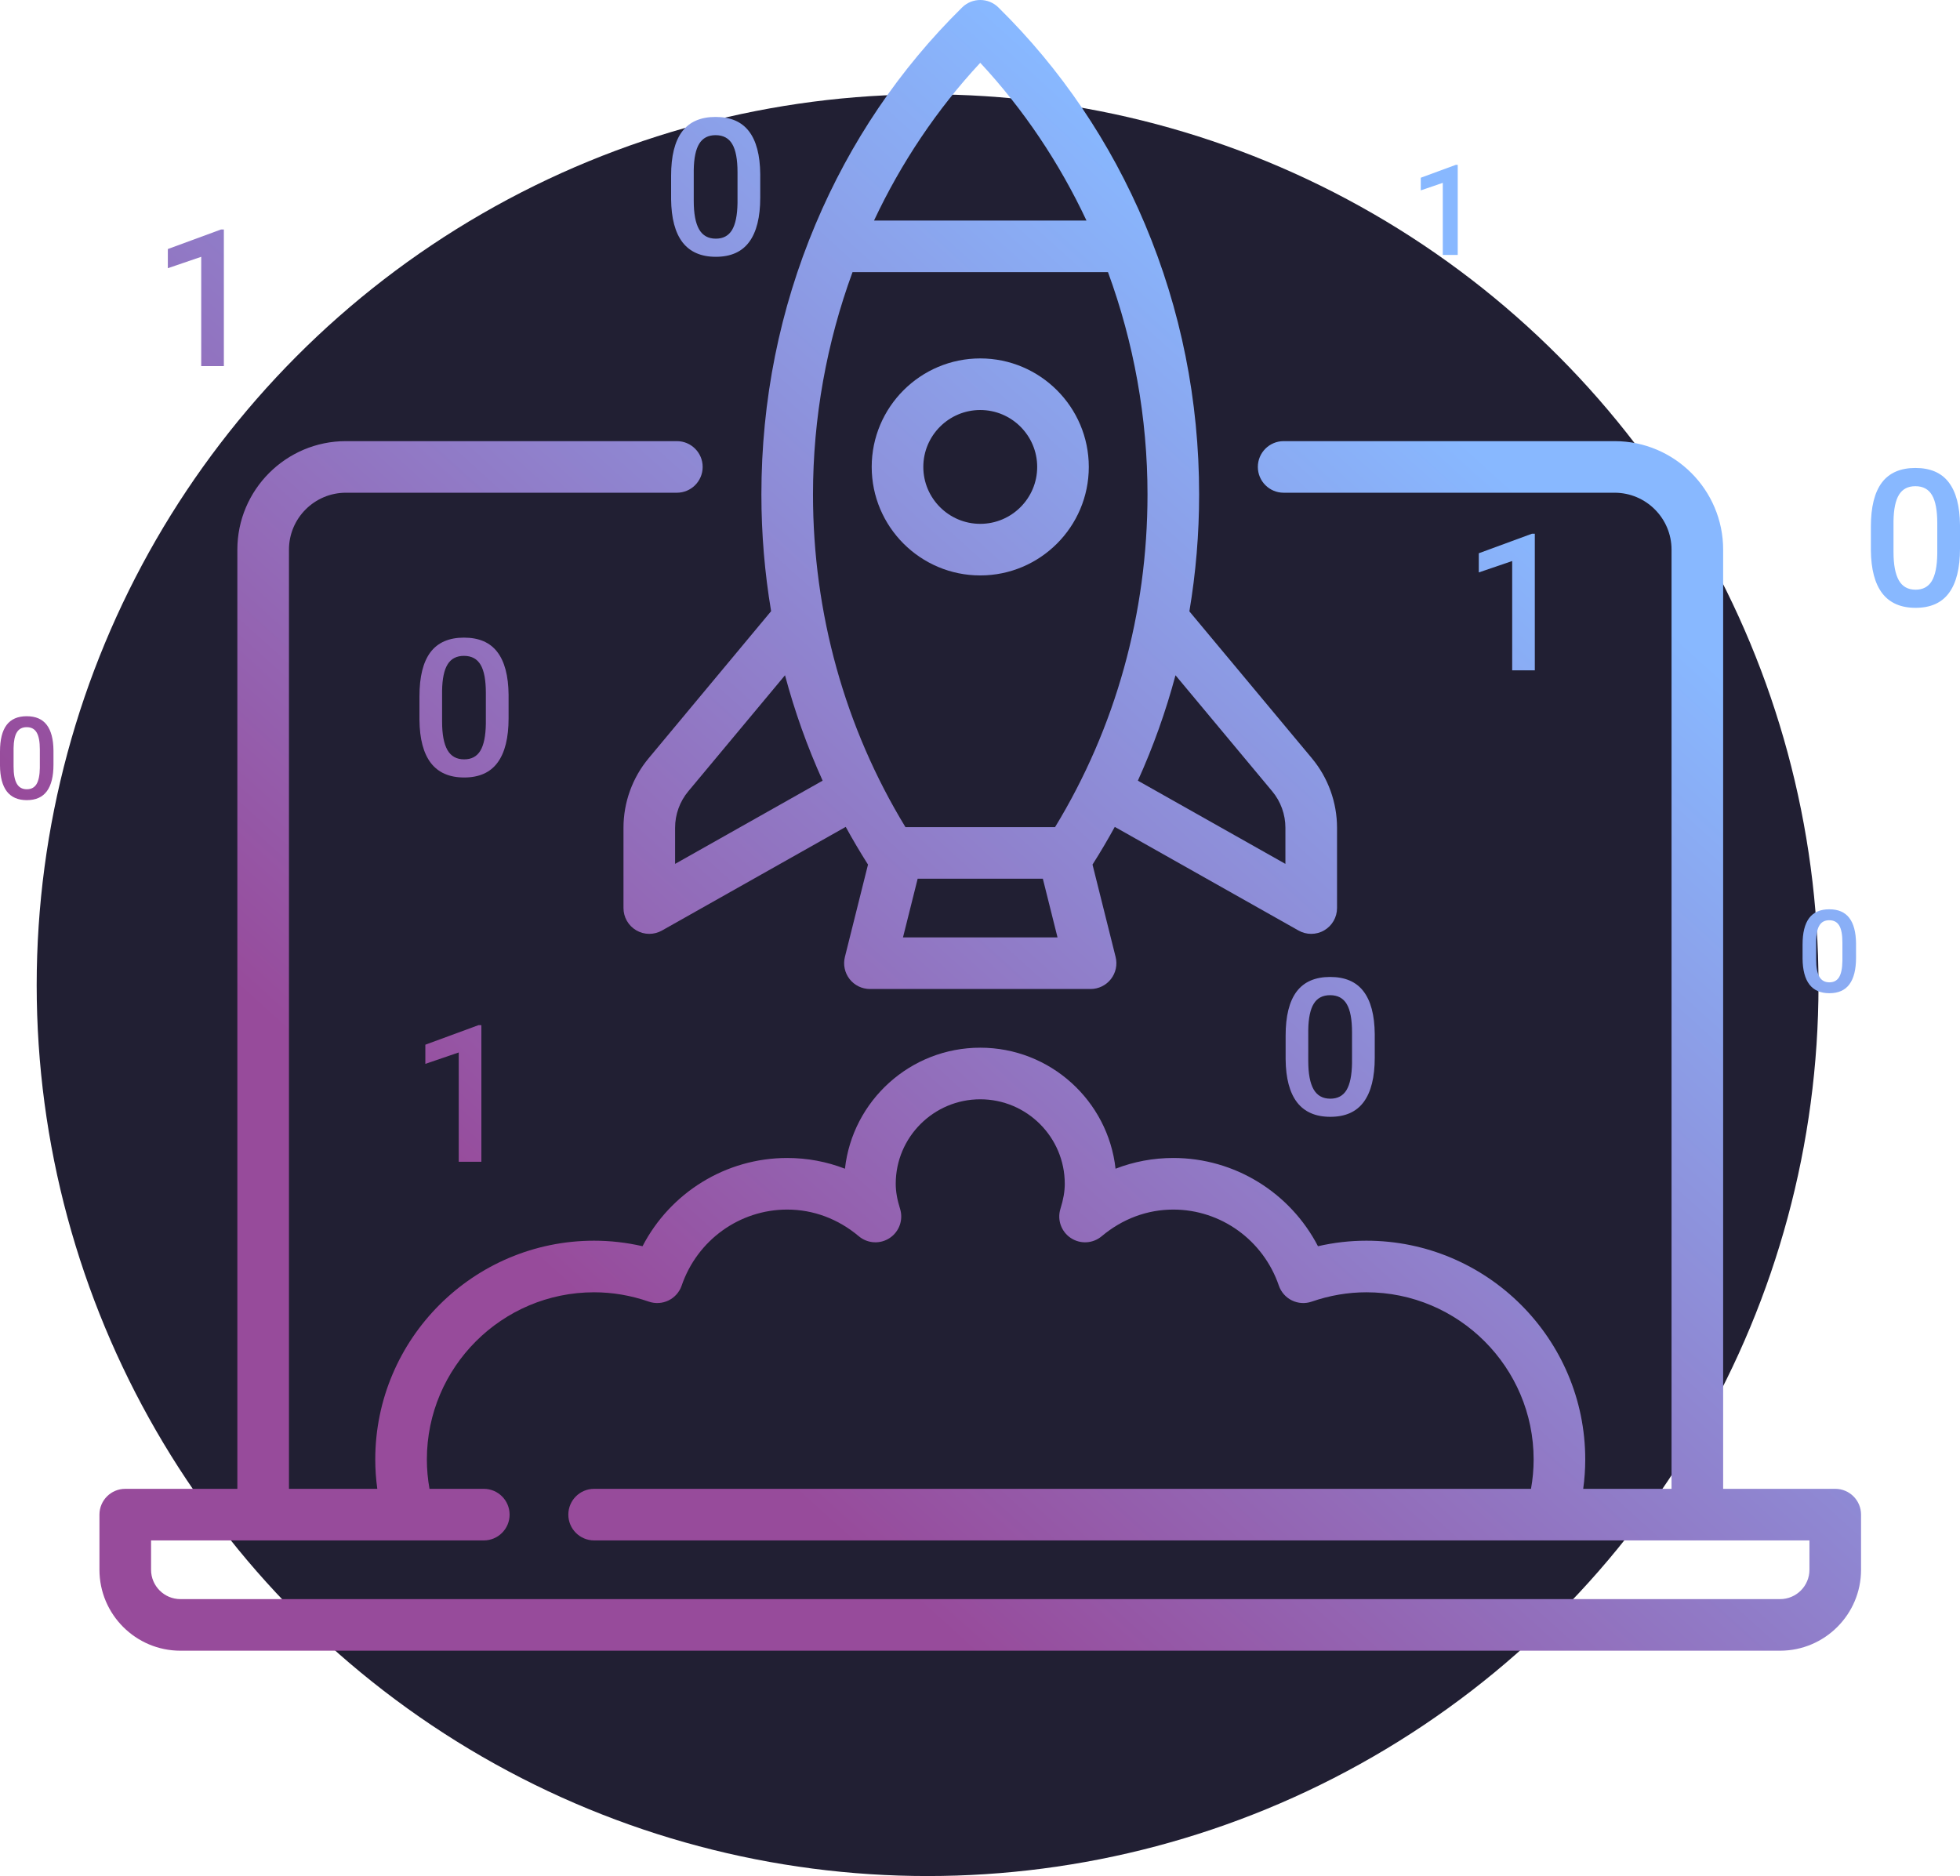
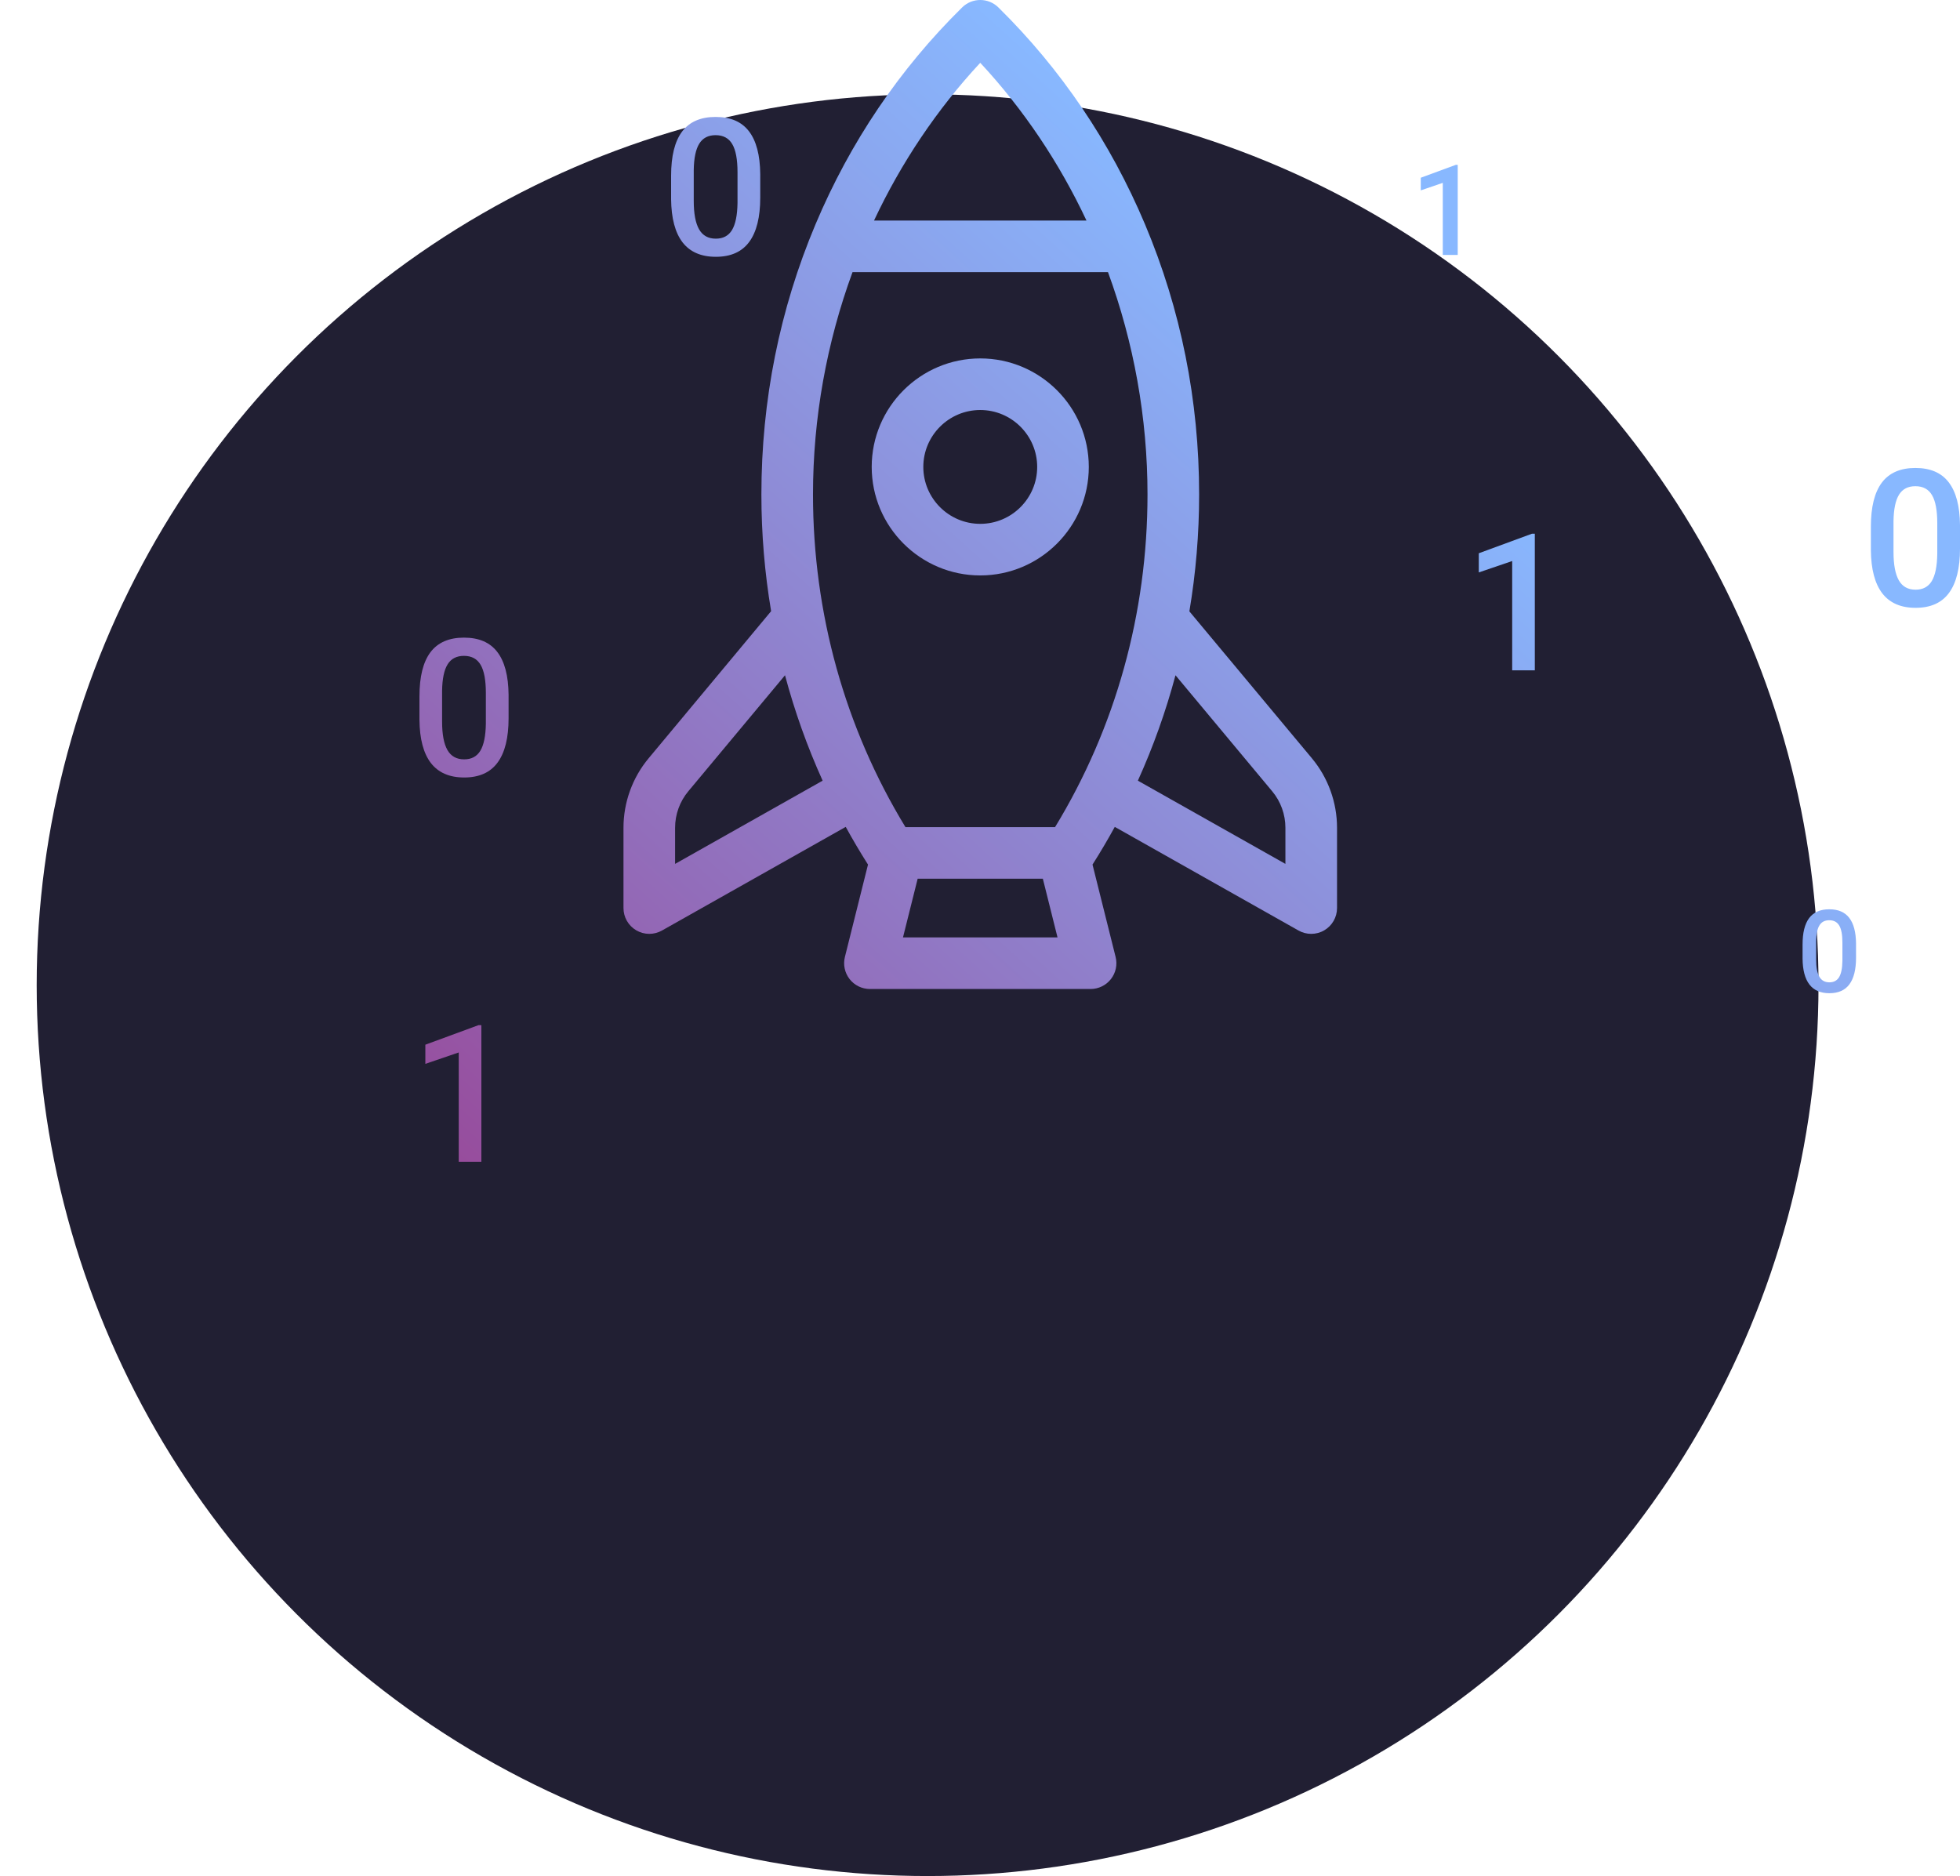
<svg xmlns="http://www.w3.org/2000/svg" width="374" height="358" viewBox="0 0 374 358" fill="none">
  <circle cx="177" cy="188" r="170" fill="#211F33" />
-   <path d="M350.195 284.109H328.805V104.887C328.805 93.469 319.514 84.181 308.093 84.181H244.941C242.222 84.181 240.017 86.385 240.017 89.103C240.017 91.822 242.222 94.026 244.941 94.026H308.093C314.084 94.026 318.957 98.899 318.957 104.887V284.11H302.103C302.357 282.251 302.491 280.381 302.491 278.51C302.491 255.489 283.755 236.759 260.727 236.759C257.631 236.759 254.539 237.112 251.492 237.813C246.179 227.579 235.596 220.974 223.888 220.974C220.068 220.974 216.358 221.671 212.865 223.023C211.431 210.052 200.4 199.929 187.048 199.929C173.696 199.929 162.665 210.052 161.231 223.023C157.738 221.671 154.028 220.974 150.208 220.974C138.5 220.974 127.917 227.579 122.605 237.813C119.557 237.112 116.466 236.759 113.369 236.759C90.34 236.759 71.606 255.489 71.606 278.51C71.606 280.381 71.739 282.251 71.993 284.11H55.139V104.887C55.139 98.898 60.013 94.026 66.004 94.026H129.157C131.876 94.026 134.081 91.822 134.081 89.103C134.081 86.385 131.876 84.181 129.157 84.181H66.004C54.583 84.181 45.291 93.47 45.291 104.887V284.11H23.901C21.182 284.11 18.977 286.314 18.977 289.033V299.555C18.977 308.072 25.908 315 34.427 315H339.67C348.189 315 355.119 308.071 355.119 299.555V289.033C355.119 286.313 352.915 284.109 350.195 284.109ZM345.271 299.555C345.271 302.643 342.758 305.155 339.67 305.155H34.427C31.338 305.155 28.825 302.642 28.825 299.555V293.955H92.316C95.035 293.955 97.24 291.751 97.24 289.033C97.24 286.314 95.035 284.11 92.316 284.11H81.957C81.623 282.255 81.453 280.381 81.453 278.51C81.453 260.917 95.771 246.604 113.369 246.604C116.874 246.604 120.384 247.204 123.801 248.386C125.039 248.815 126.395 248.733 127.572 248.159C128.749 247.585 129.648 246.566 130.072 245.328C133.04 236.65 141.133 230.82 150.209 230.82C155.186 230.82 159.913 232.581 163.88 235.913C165.555 237.32 167.956 237.454 169.777 236.241C171.597 235.029 172.4 232.762 171.747 230.676C171.184 228.873 170.921 227.355 170.921 225.898C170.921 217.007 178.156 209.775 187.048 209.775C195.94 209.775 203.175 217.008 203.175 225.898C203.175 227.355 202.913 228.873 202.349 230.676C201.697 232.763 202.5 235.03 204.319 236.241C206.14 237.453 208.542 237.32 210.216 235.913C214.183 232.582 218.911 230.82 223.887 230.82C232.964 230.82 241.056 236.65 244.024 245.328C244.448 246.566 245.348 247.585 246.524 248.159C247.701 248.733 249.059 248.816 250.295 248.386C253.713 247.204 257.222 246.604 260.728 246.604C278.327 246.604 292.643 260.917 292.643 278.51C292.643 280.381 292.473 282.255 292.139 284.11H113.371C110.651 284.11 108.447 286.314 108.447 289.033C108.447 291.751 110.651 293.955 113.371 293.955H345.271V299.555Z" fill="url(#paint0_linear)" />
  <path d="M123.771 144.697C120.676 148.411 118.971 153.119 118.971 157.953V173.284C118.971 175.034 119.9 176.652 121.412 177.535C122.179 177.983 123.037 178.207 123.895 178.207C124.729 178.207 125.564 177.995 126.315 177.571L161.38 157.791C162.716 160.23 164.133 162.63 165.629 164.985L161.221 182.613C160.853 184.083 161.184 185.641 162.117 186.836C163.049 188.031 164.481 188.73 165.998 188.73H208.1C209.617 188.73 211.048 188.031 211.982 186.836C212.915 185.642 213.246 184.083 212.877 182.613L208.469 164.985C209.966 162.63 211.382 160.231 212.718 157.791L247.783 177.571C248.535 177.995 249.369 178.207 250.203 178.207C251.062 178.207 251.92 177.982 252.686 177.535C254.198 176.653 255.127 175.035 255.127 173.284V157.953C255.127 153.119 253.422 148.411 250.327 144.697L226.952 116.664C228.183 109.352 228.813 101.897 228.813 94.365C228.813 76.413 225.337 59.061 218.481 42.791C211.868 27.099 202.456 13.178 190.504 1.415C188.588 -0.472 185.512 -0.472 183.595 1.415C171.644 13.178 162.231 27.099 155.619 42.791C148.763 59.062 145.286 76.413 145.286 94.365C145.286 101.885 145.915 109.329 147.142 116.63L123.771 144.697ZM128.819 164.854V157.953C128.819 155.417 129.713 152.948 131.337 151L149.793 128.859C151.637 135.756 154.034 142.482 156.973 148.973L128.819 164.854ZM172.304 178.884L175.105 167.684H198.992L201.793 178.884H172.304ZM242.76 151C244.383 152.948 245.277 155.417 245.277 157.953V164.854L217.124 148.973C220.062 142.481 222.459 135.756 224.303 128.859L242.76 151ZM187.048 11.983C195.317 20.869 202.137 31.058 207.32 42.091H166.776C171.959 31.058 178.779 20.869 187.048 11.983ZM162.673 51.935H211.423C216.346 65.354 218.963 79.74 218.963 94.364C218.963 117 212.872 138.885 201.321 157.838H172.775C161.224 138.885 155.132 117 155.132 94.364C155.132 79.74 157.75 65.355 162.673 51.935Z" fill="url(#paint1_linear)" />
  <path d="M207.76 89.103C207.76 77.685 198.469 68.397 187.048 68.397C175.627 68.397 166.336 77.686 166.336 89.103C166.336 100.52 175.627 109.809 187.048 109.809C198.469 109.809 207.76 100.52 207.76 89.103ZM176.184 89.103C176.184 83.114 181.057 78.242 187.048 78.242C193.039 78.242 197.912 83.114 197.912 89.103C197.912 95.091 193.039 99.964 187.048 99.964C181.057 99.964 176.184 95.092 176.184 89.103Z" fill="url(#paint2_linear)" />
  <path d="M91.853 221.695H87.534V200.839L81.163 203.015V199.358L91.299 195.629H91.853V221.695Z" fill="url(#paint3_linear)" />
-   <path d="M42.716 69.86H38.397V49.005L32.026 51.181V47.524L42.163 43.795H42.716V69.86Z" fill="url(#paint4_linear)" />
  <path d="M292.868 127.914H288.549V107.059L282.178 109.235V105.578L292.315 101.849H292.868V127.914Z" fill="url(#paint5_linear)" />
  <path d="M278.157 48.648H275.308V34.893L271.107 36.329V33.917L277.792 31.457H278.157V48.648Z" fill="url(#paint6_linear)" />
  <path d="M97.046 137.074C97.046 140.809 96.344 143.627 94.94 145.53C93.548 147.421 91.424 148.367 88.569 148.367C85.761 148.367 83.644 147.445 82.216 145.602C80.8 143.746 80.075 141.005 80.039 137.377V132.881C80.039 129.147 80.735 126.346 82.127 124.478C83.531 122.611 85.666 121.677 88.533 121.677C91.377 121.677 93.495 122.587 94.886 124.407C96.29 126.227 97.01 128.95 97.046 132.578V137.074ZM92.709 132.221C92.709 129.783 92.376 127.999 91.71 126.869C91.044 125.727 89.985 125.156 88.533 125.156C87.118 125.156 86.077 125.697 85.41 126.78C84.744 127.85 84.393 129.527 84.358 131.811V137.698C84.358 140.125 84.697 141.932 85.375 143.122C86.053 144.311 87.118 144.906 88.569 144.906C89.961 144.906 90.99 144.359 91.656 143.265C92.323 142.158 92.674 140.434 92.709 138.091V132.221Z" fill="url(#paint7_linear)" />
  <path d="M145.066 37.712C145.066 41.446 144.364 44.265 142.96 46.168C141.568 48.059 139.445 49.005 136.589 49.005C133.782 49.005 131.664 48.083 130.236 46.24C128.821 44.384 128.095 41.643 128.059 38.015V33.519C128.059 29.785 128.755 26.983 130.147 25.116C131.551 23.249 133.686 22.315 136.554 22.315C139.397 22.315 141.515 23.225 142.907 25.045C144.311 26.865 145.03 29.588 145.066 33.216V37.712ZM140.73 32.859C140.73 30.421 140.396 28.637 139.73 27.507C139.064 26.365 138.005 25.794 136.554 25.794C135.138 25.794 134.097 26.335 133.431 27.418C132.764 28.488 132.413 30.165 132.378 32.449V38.336C132.378 40.763 132.717 42.57 133.395 43.76C134.073 44.949 135.138 45.544 136.589 45.544C137.981 45.544 139.01 44.997 139.677 43.902C140.343 42.796 140.694 41.072 140.73 38.729V32.859Z" fill="url(#paint8_linear)" />
-   <path d="M262.325 201.827C262.325 205.561 261.623 208.38 260.219 210.283C258.827 212.174 256.704 213.12 253.848 213.12C251.04 213.12 248.923 212.198 247.495 210.355C246.079 208.499 245.354 205.758 245.318 202.13V197.634C245.318 193.9 246.014 191.099 247.406 189.231C248.81 187.364 250.945 186.43 253.812 186.43C256.656 186.43 258.774 187.34 260.166 189.16C261.569 190.98 262.289 193.703 262.325 197.331V201.827ZM257.988 196.974C257.988 194.536 257.655 192.752 256.989 191.622C256.323 190.48 255.264 189.909 253.812 189.909C252.397 189.909 251.356 190.45 250.689 191.533C250.023 192.603 249.672 194.28 249.637 196.564V202.451C249.637 204.878 249.976 206.685 250.654 207.875C251.332 209.064 252.397 209.659 253.848 209.659C255.24 209.659 256.269 209.112 256.936 208.017C257.602 206.911 257.953 205.187 257.988 202.844V196.974Z" fill="url(#paint9_linear)" />
  <path d="M374 104.697C374 108.432 373.298 111.251 371.894 113.154C370.502 115.045 368.379 115.991 365.523 115.991C362.716 115.991 360.598 115.069 359.17 113.225C357.754 111.37 357.029 108.628 356.993 105.001V100.505C356.993 96.77 357.689 93.969 359.081 92.102C360.485 90.235 362.62 89.301 365.488 89.301C368.331 89.301 370.449 90.211 371.841 92.031C373.245 93.85 373.964 96.574 374 100.202V104.697ZM369.664 99.845C369.664 97.407 369.33 95.623 368.664 94.493C367.998 93.351 366.939 92.78 365.488 92.78C364.072 92.78 363.031 93.321 362.365 94.403C361.698 95.474 361.347 97.151 361.312 99.434V105.322C361.312 107.748 361.651 109.556 362.329 110.745C363.007 111.935 364.072 112.53 365.523 112.53C366.915 112.53 367.944 111.982 368.611 110.888C369.277 109.782 369.628 108.057 369.664 105.714V99.845Z" fill="url(#paint10_linear)" />
-   <path d="M10.204 145.914C10.204 148.155 9.783 149.846 8.941 150.988C8.106 152.123 6.831 152.69 5.118 152.69C3.434 152.69 2.163 152.137 1.306 151.031C0.457 149.918 0.021 148.273 0 146.096V143.399C0 141.158 0.418 139.477 1.253 138.357C2.095 137.236 3.376 136.676 5.097 136.676C6.803 136.676 8.073 137.222 8.909 138.314C9.751 139.406 10.183 141.04 10.204 143.217V145.914ZM7.602 143.003C7.602 141.54 7.402 140.469 7.003 139.791C6.603 139.106 5.968 138.764 5.097 138.764C4.247 138.764 3.623 139.088 3.223 139.738C2.823 140.38 2.613 141.386 2.591 142.756V146.289C2.591 147.745 2.795 148.829 3.202 149.543C3.608 150.257 4.247 150.613 5.118 150.613C5.953 150.613 6.571 150.285 6.971 149.629C7.37 148.965 7.581 147.93 7.602 146.524V143.003Z" fill="url(#paint11_linear)" />
  <path d="M354.163 182.756C354.163 184.997 353.742 186.688 352.9 187.83C352.065 188.965 350.791 189.532 349.077 189.532C347.393 189.532 346.122 188.979 345.266 187.873C344.416 186.76 343.981 185.115 343.959 182.938V180.241C343.959 178 344.377 176.319 345.212 175.199C346.054 174.079 347.336 173.518 349.056 173.518C350.762 173.518 352.033 174.064 352.868 175.156C353.71 176.248 354.142 177.882 354.163 180.059V182.756ZM351.561 179.845C351.561 178.382 351.362 177.311 350.962 176.633C350.562 175.948 349.927 175.606 349.056 175.606C348.207 175.606 347.582 175.93 347.182 176.58C346.782 177.222 346.572 178.228 346.55 179.598V183.131C346.55 184.587 346.754 185.671 347.161 186.385C347.568 187.099 348.206 187.456 349.077 187.456C349.913 187.456 350.53 187.127 350.93 186.471C351.329 185.807 351.54 184.772 351.561 183.366V179.845Z" fill="url(#paint12_linear)" />
  <defs>
    <linearGradient id="paint0_linear" x1="100.742" y1="239.091" x2="258.22" y2="64.942" gradientUnits="userSpaceOnUse">
      <stop stop-color="#974B9B" />
      <stop offset="1" stop-color="#88B8FF" />
    </linearGradient>
    <linearGradient id="paint1_linear" x1="100.742" y1="239.091" x2="258.22" y2="64.942" gradientUnits="userSpaceOnUse">
      <stop stop-color="#974B9B" />
      <stop offset="1" stop-color="#88B8FF" />
    </linearGradient>
    <linearGradient id="paint2_linear" x1="100.742" y1="239.091" x2="258.22" y2="64.942" gradientUnits="userSpaceOnUse">
      <stop stop-color="#974B9B" />
      <stop offset="1" stop-color="#88B8FF" />
    </linearGradient>
    <linearGradient id="paint3_linear" x1="100.742" y1="239.091" x2="258.22" y2="64.942" gradientUnits="userSpaceOnUse">
      <stop stop-color="#974B9B" />
      <stop offset="1" stop-color="#88B8FF" />
    </linearGradient>
    <linearGradient id="paint4_linear" x1="100.742" y1="239.091" x2="258.22" y2="64.942" gradientUnits="userSpaceOnUse">
      <stop stop-color="#974B9B" />
      <stop offset="1" stop-color="#88B8FF" />
    </linearGradient>
    <linearGradient id="paint5_linear" x1="100.742" y1="239.091" x2="258.22" y2="64.942" gradientUnits="userSpaceOnUse">
      <stop stop-color="#974B9B" />
      <stop offset="1" stop-color="#88B8FF" />
    </linearGradient>
    <linearGradient id="paint6_linear" x1="100.742" y1="239.091" x2="258.22" y2="64.942" gradientUnits="userSpaceOnUse">
      <stop stop-color="#974B9B" />
      <stop offset="1" stop-color="#88B8FF" />
    </linearGradient>
    <linearGradient id="paint7_linear" x1="100.742" y1="239.091" x2="258.22" y2="64.942" gradientUnits="userSpaceOnUse">
      <stop stop-color="#974B9B" />
      <stop offset="1" stop-color="#88B8FF" />
    </linearGradient>
    <linearGradient id="paint8_linear" x1="100.742" y1="239.091" x2="258.22" y2="64.942" gradientUnits="userSpaceOnUse">
      <stop stop-color="#974B9B" />
      <stop offset="1" stop-color="#88B8FF" />
    </linearGradient>
    <linearGradient id="paint9_linear" x1="100.742" y1="239.091" x2="258.22" y2="64.942" gradientUnits="userSpaceOnUse">
      <stop stop-color="#974B9B" />
      <stop offset="1" stop-color="#88B8FF" />
    </linearGradient>
    <linearGradient id="paint10_linear" x1="100.742" y1="239.091" x2="258.22" y2="64.942" gradientUnits="userSpaceOnUse">
      <stop stop-color="#974B9B" />
      <stop offset="1" stop-color="#88B8FF" />
    </linearGradient>
    <linearGradient id="paint11_linear" x1="100.742" y1="239.091" x2="258.22" y2="64.942" gradientUnits="userSpaceOnUse">
      <stop stop-color="#974B9B" />
      <stop offset="1" stop-color="#88B8FF" />
    </linearGradient>
    <linearGradient id="paint12_linear" x1="100.742" y1="239.091" x2="258.22" y2="64.942" gradientUnits="userSpaceOnUse">
      <stop stop-color="#974B9B" />
      <stop offset="1" stop-color="#88B8FF" />
    </linearGradient>
  </defs>
</svg>